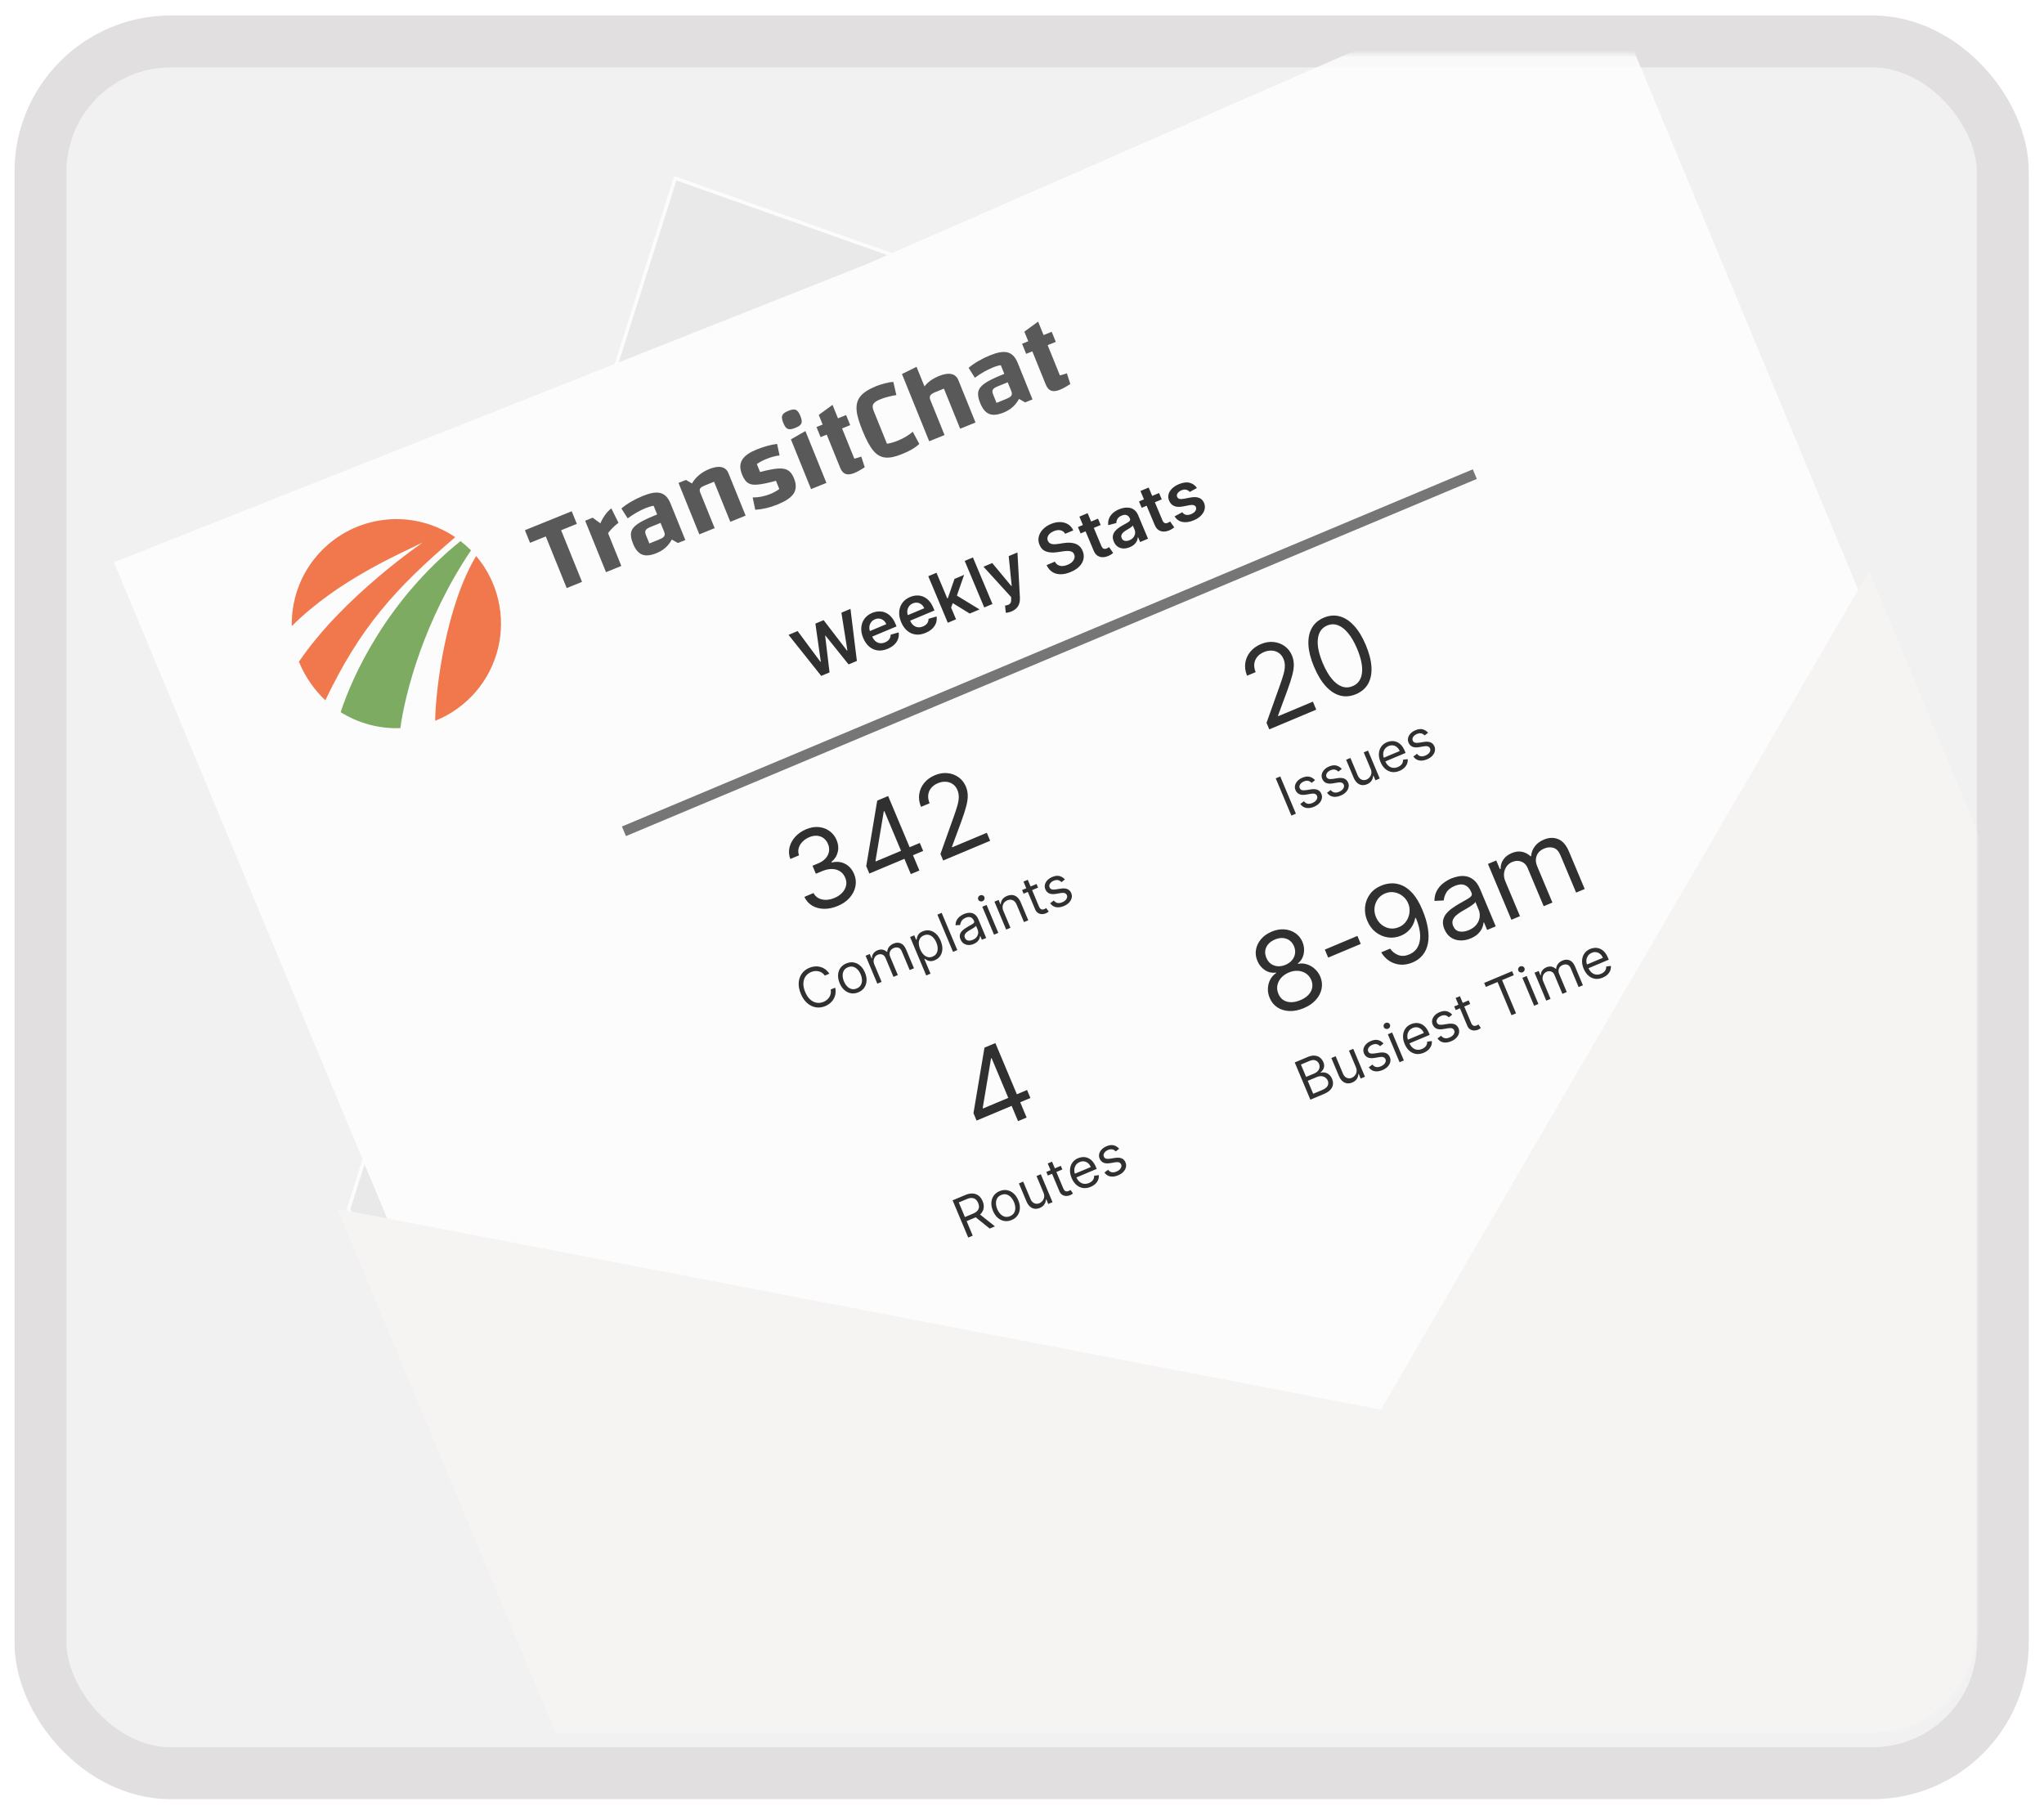
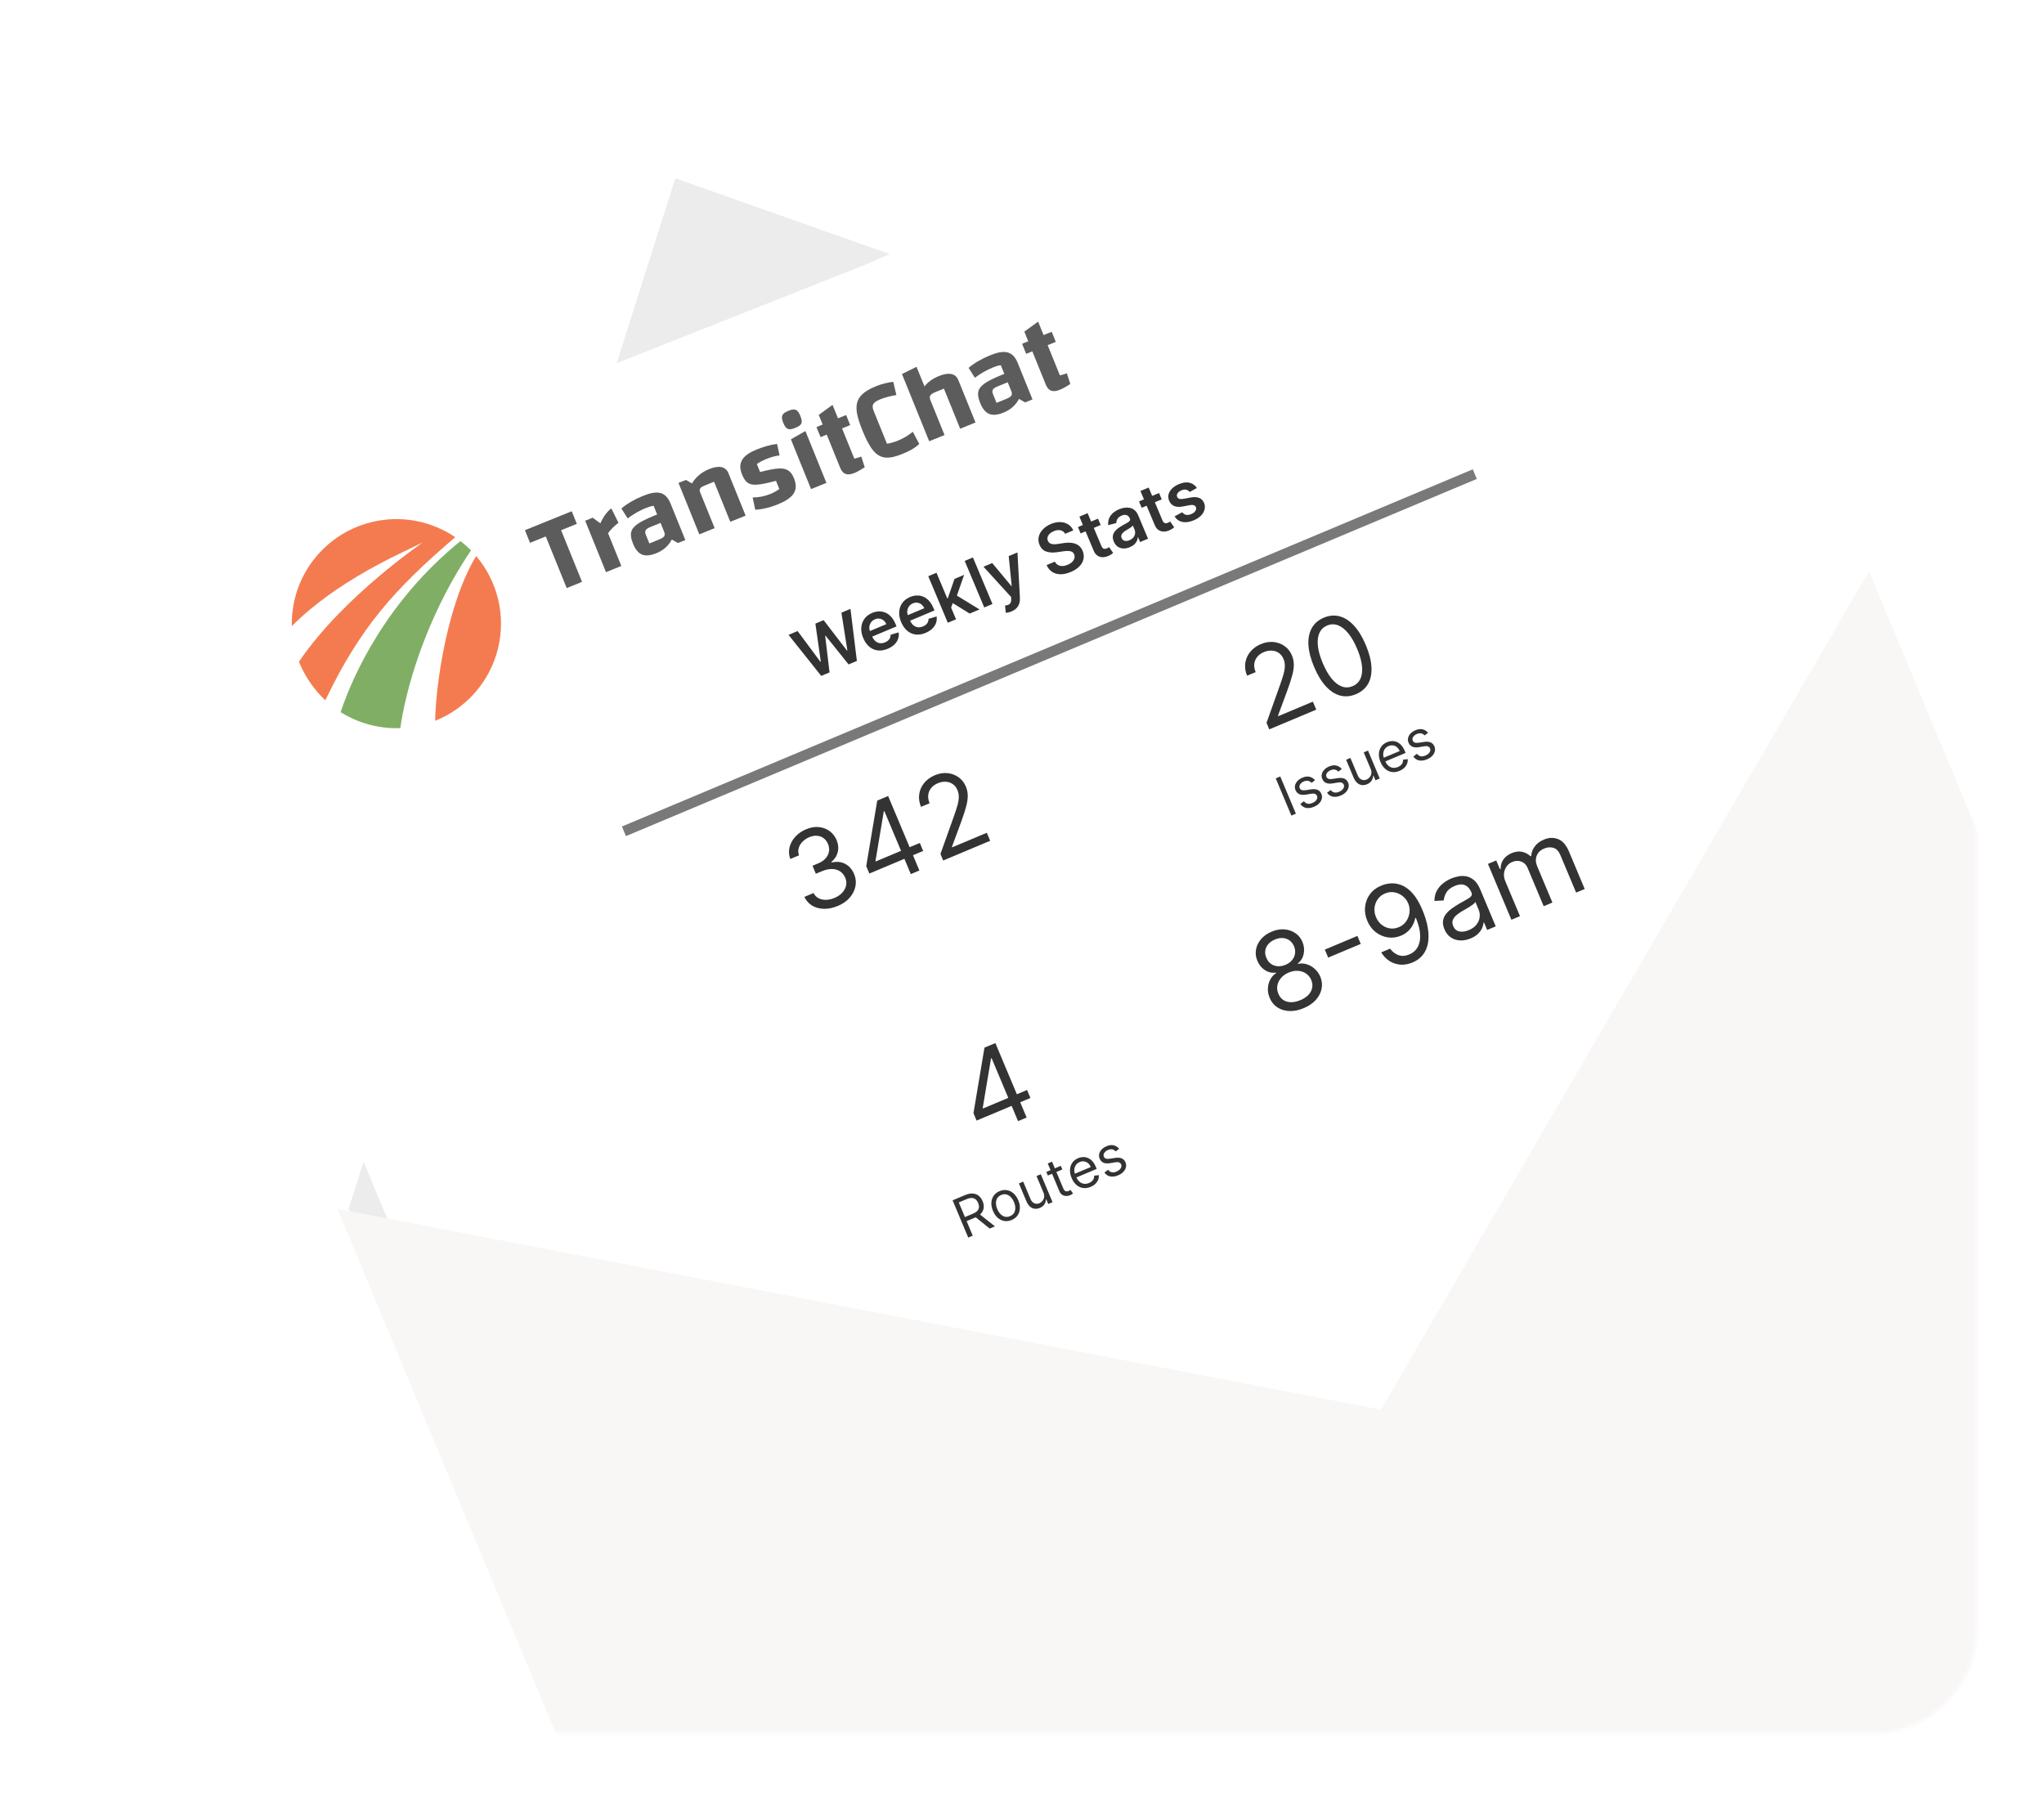
<svg xmlns="http://www.w3.org/2000/svg" width="589" height="523" viewBox="0 0 589 523" fill="none">
  <g filter="url(#filter0_d_425_91)">
-     <rect x="19.188" y="15.461" width="550.431" height="484.008" rx="30" fill="#F1F1F1" />
-     <rect x="11.688" y="7.961" width="565.431" height="499.008" rx="37.5" stroke="#E1DFDF" stroke-width="15" />
-   </g>
+     </g>
  <mask id="mask0_425_91" style="mask-type:alpha" maskUnits="userSpaceOnUse" x="19" y="15" width="551" height="485">
    <rect x="19.188" y="15.461" width="550.431" height="484.008" rx="30" fill="white" fill-opacity="0.8" />
  </mask>
  <g mask="url(#mask0_425_91)">
    <g filter="url(#filter1_d_425_91)">
      <path d="M204.6 41.37L110.454 338.375L151.954 426.667L440.854 470.814L563.274 224.592L547.814 162.752L204.6 41.37Z" fill="#E7E7E7" />
-       <path d="M204.6 41.37L110.454 338.375L151.954 426.667L440.854 470.814L563.274 224.592L547.814 162.752L204.6 41.37Z" stroke="white" />
    </g>
    <g filter="url(#filter2_d_425_91)">
      <path d="M36.889 152.046L253.985 66.069L462.392 -25.111L622.168 358.648L196.666 535.805L36.889 152.046Z" fill="white" />
    </g>
    <g filter="url(#filter3_d_425_91)">
      <path d="M36.889 152.046L253.985 66.069L462.392 -25.111L622.168 358.648L196.666 535.805L36.889 152.046Z" fill="white" />
    </g>
    <path d="M241.451 261.056C240.068 261.637 238.735 261.917 237.453 261.896C236.178 261.873 235.045 261.572 234.055 260.994C233.068 260.405 232.311 259.561 231.783 258.459L234.423 257.351C234.769 258.019 235.258 258.517 235.888 258.844C236.515 259.164 237.225 259.318 238.017 259.306C238.809 259.294 239.617 259.115 240.441 258.768C241.363 258.381 242.113 257.878 242.691 257.257C243.268 256.637 243.639 255.955 243.804 255.212C243.969 254.469 243.893 253.721 243.576 252.966C243.245 252.177 242.757 251.564 242.114 251.128C241.468 250.684 240.695 250.45 239.797 250.424C238.899 250.398 237.905 250.614 236.816 251.072L235.097 251.793L234.13 249.488L235.848 248.767C236.7 248.409 237.383 247.942 237.897 247.364C238.417 246.784 238.742 246.139 238.87 245.427C239.006 244.713 238.916 243.979 238.599 243.224C238.294 242.498 237.868 241.933 237.321 241.53C236.774 241.127 236.144 240.899 235.431 240.845C234.725 240.788 233.977 240.925 233.188 241.256C232.448 241.567 231.806 241.997 231.264 242.545C230.726 243.083 230.358 243.693 230.16 244.376C229.959 245.052 229.99 245.754 230.254 246.481L227.74 247.537C227.309 246.394 227.235 245.267 227.516 244.155C227.793 243.036 228.346 242.024 229.174 241.118C230.008 240.209 231.043 239.495 232.28 238.976C233.607 238.418 234.858 238.209 236.034 238.348C237.207 238.48 238.232 238.876 239.108 239.535C239.985 240.194 240.635 241.03 241.061 242.043C241.568 243.251 241.683 244.415 241.405 245.534C241.134 246.65 240.526 247.6 239.581 248.383L239.652 248.55C241.1 248.205 242.401 248.337 243.552 248.946C244.701 249.549 245.561 250.531 246.132 251.893C246.622 253.06 246.744 254.241 246.499 255.437C246.257 256.623 245.703 257.71 244.836 258.698C243.969 259.687 242.841 260.472 241.451 261.056ZM250.513 251.73L249.616 249.593L252.782 230.714L254.333 230.063L255.723 233.374L254.675 233.813L252.283 248.079L252.354 248.246L265.053 242.915L266.02 245.22L250.513 251.73ZM262.461 251.891L260.341 246.84L259.923 245.845L253.453 230.432L255.926 229.394L264.934 250.852L262.461 251.891ZM271.794 247.972L271.003 246.086L274.831 235.359C275.281 234.102 275.634 233.026 275.89 232.129C276.143 231.226 276.275 230.423 276.284 229.721C276.297 229.009 276.166 228.324 275.89 227.668C275.574 226.913 275.118 226.336 274.523 225.937C273.935 225.535 273.267 225.314 272.519 225.275C271.772 225.235 271.01 225.378 270.235 225.704C269.411 226.05 268.763 226.523 268.292 227.123C267.825 227.714 267.551 228.383 267.471 229.132C267.398 229.877 267.533 230.659 267.876 231.476L265.403 232.514C264.875 231.257 264.702 230.031 264.883 228.838C265.064 227.644 265.542 226.573 266.318 225.622C267.101 224.669 268.118 223.93 269.368 223.405C270.626 222.878 271.851 222.675 273.045 222.799C274.239 222.922 275.301 223.318 276.231 223.988C277.161 224.657 277.858 225.544 278.321 226.647C278.653 227.437 278.833 228.269 278.864 229.143C278.898 230.008 278.76 231.048 278.448 232.263C278.141 233.469 277.649 234.989 276.974 236.826L274.319 244.004L274.389 244.172L284.364 239.984L285.332 242.289L271.794 247.972Z" fill="black" />
-     <path d="M238.98 280.593L237.681 281.138C237.447 280.797 237.175 280.525 236.864 280.322C236.557 280.119 236.227 279.978 235.874 279.9C235.523 279.818 235.162 279.796 234.793 279.836C234.424 279.876 234.061 279.971 233.705 280.121C233.055 280.393 232.535 280.805 232.146 281.354C231.76 281.903 231.546 282.561 231.503 283.331C231.464 284.099 231.64 284.948 232.03 285.877C232.42 286.806 232.902 287.526 233.478 288.036C234.057 288.544 234.678 288.853 235.339 288.961C236.005 289.068 236.662 288.985 237.312 288.712C237.668 288.563 237.99 288.37 238.277 288.135C238.564 287.899 238.802 287.629 238.99 287.324C239.18 287.014 239.311 286.678 239.38 286.316C239.452 285.949 239.449 285.564 239.37 285.161L240.67 284.616C240.802 285.205 240.83 285.771 240.753 286.313C240.677 286.854 240.51 287.357 240.253 287.823C239.995 288.284 239.66 288.694 239.247 289.052C238.838 289.409 238.363 289.701 237.822 289.928C236.907 290.312 235.999 290.43 235.099 290.282C234.199 290.134 233.371 289.734 232.617 289.081C231.862 288.429 231.247 287.536 230.772 286.405C230.297 285.273 230.091 284.209 230.154 283.214C230.216 282.218 230.51 281.347 231.035 280.601C231.559 279.855 232.279 279.289 233.194 278.905C233.736 278.678 234.277 278.543 234.818 278.501C235.362 278.457 235.891 278.507 236.402 278.649C236.913 278.788 237.388 279.02 237.828 279.345C238.267 279.666 238.651 280.082 238.98 280.593ZM247.348 285.953C246.622 286.258 245.912 286.353 245.218 286.237C244.528 286.12 243.899 285.815 243.331 285.323C242.766 284.829 242.309 284.166 241.96 283.335C241.608 282.497 241.453 281.701 241.495 280.948C241.539 280.194 241.762 279.53 242.161 278.955C242.565 278.379 243.129 277.939 243.856 277.634C244.582 277.329 245.291 277.235 245.981 277.352C246.674 277.468 247.304 277.774 247.87 278.272C248.44 278.768 248.901 279.435 249.253 280.273C249.602 281.105 249.753 281.895 249.707 282.646C249.664 283.395 249.441 284.058 249.038 284.634C248.638 285.209 248.075 285.648 247.348 285.953ZM246.882 284.843C247.434 284.611 247.829 284.279 248.066 283.846C248.304 283.414 248.411 282.931 248.389 282.398C248.366 281.866 248.242 281.33 248.016 280.792C247.791 280.254 247.495 279.789 247.129 279.397C246.762 279.004 246.341 278.739 245.865 278.602C245.388 278.465 244.874 278.513 244.322 278.745C243.77 278.976 243.376 279.31 243.14 279.746C242.904 280.182 242.798 280.668 242.822 281.204C242.846 281.741 242.971 282.278 243.197 282.816C243.422 283.354 243.718 283.817 244.082 284.206C244.447 284.595 244.867 284.857 245.342 284.99C245.817 285.123 246.33 285.074 246.882 284.843ZM252.812 283.463L249.433 275.416L250.628 274.914L251.156 276.171L251.261 276.127C251.248 275.628 251.378 275.18 251.652 274.786C251.925 274.388 252.323 274.079 252.847 273.859C253.378 273.636 253.87 273.571 254.324 273.664C254.78 273.752 255.198 273.969 255.577 274.315L255.661 274.28C255.693 273.778 255.863 273.318 256.173 272.901C256.481 272.48 256.923 272.148 257.499 271.906C258.219 271.604 258.902 271.582 259.548 271.841C260.194 272.096 260.715 272.697 261.112 273.643L263.373 279.029L262.137 279.548L259.876 274.162C259.627 273.568 259.286 273.212 258.854 273.094C258.422 272.975 257.986 273.008 257.546 273.193C256.981 273.43 256.614 273.786 256.447 274.258C256.278 274.728 256.303 275.222 256.522 275.743L258.721 280.982L257.464 281.51L255.15 275.998C254.958 275.541 254.655 275.235 254.241 275.08C253.825 274.921 253.383 274.941 252.915 275.137C252.594 275.272 252.329 275.484 252.122 275.772C251.918 276.059 251.794 276.39 251.75 276.766C251.709 277.137 251.771 277.519 251.937 277.914L254.048 282.943L252.812 283.463ZM266.901 281.097L262.256 270.033L263.45 269.531L263.987 270.81L264.133 270.748C264.166 270.57 264.217 270.339 264.286 270.055C264.358 269.766 264.51 269.473 264.742 269.174C264.976 268.87 265.355 268.608 265.879 268.388C266.556 268.104 267.225 268.023 267.884 268.144C268.543 268.266 269.148 268.577 269.699 269.077C270.25 269.577 270.703 270.25 271.057 271.095C271.415 271.947 271.58 272.747 271.553 273.493C271.524 274.237 271.325 274.887 270.955 275.445C270.584 276 270.063 276.417 269.392 276.699C268.875 276.916 268.426 277.004 268.043 276.964C267.659 276.919 267.337 276.822 267.077 276.673C266.815 276.52 266.608 276.389 266.456 276.28L266.351 276.324L268.137 280.578L266.901 281.097ZM265.16 273.546C265.415 274.154 265.729 274.652 266.103 275.042C266.474 275.428 266.886 275.681 267.338 275.799C267.789 275.914 268.263 275.867 268.758 275.659C269.275 275.442 269.65 275.124 269.881 274.707C270.114 274.284 270.221 273.804 270.201 273.266C270.182 272.724 270.053 272.166 269.812 271.593C269.575 271.027 269.273 270.554 268.908 270.173C268.545 269.787 268.133 269.535 267.672 269.416C267.214 269.293 266.722 269.341 266.198 269.561C265.696 269.772 265.326 270.077 265.091 270.475C264.854 270.87 264.744 271.332 264.76 271.859C264.775 272.383 264.908 272.945 265.16 273.546ZM271.356 263.057L275.86 273.787L274.624 274.306L270.12 263.576L271.356 263.057ZM280.572 272.03C280.062 272.245 279.559 272.343 279.063 272.325C278.565 272.304 278.117 272.161 277.718 271.897C277.318 271.63 277.008 271.234 276.789 270.71C276.595 270.249 276.529 269.837 276.59 269.475C276.65 269.109 276.798 268.78 277.033 268.488C277.268 268.196 277.552 267.933 277.885 267.699C278.22 267.46 278.564 267.237 278.917 267.031C279.379 266.763 279.756 266.55 280.047 266.391C280.339 266.227 280.539 266.075 280.645 265.936C280.754 265.796 280.767 265.626 280.684 265.427L280.666 265.385C280.449 264.868 280.139 264.526 279.736 264.358C279.336 264.189 278.852 264.224 278.282 264.463C277.692 264.711 277.284 265.034 277.057 265.434C276.83 265.833 276.71 266.208 276.697 266.558L275.348 266.632C275.352 266.055 275.471 265.557 275.706 265.138C275.943 264.714 276.247 264.36 276.617 264.078C276.989 263.79 277.378 263.561 277.783 263.391C278.041 263.283 278.351 263.189 278.713 263.111C279.077 263.029 279.455 263.015 279.849 263.072C280.246 263.127 280.629 263.301 280.999 263.594C281.368 263.887 281.687 264.353 281.955 264.992L284.181 270.294L282.944 270.813L282.487 269.723L282.424 269.749C282.414 269.959 282.352 270.205 282.24 270.486C282.128 270.767 281.939 271.046 281.673 271.322C281.407 271.598 281.04 271.834 280.572 272.03ZM280.294 270.841C280.783 270.635 281.155 270.366 281.41 270.033C281.668 269.699 281.819 269.344 281.862 268.968C281.909 268.591 281.862 268.235 281.722 267.9L281.247 266.768C281.221 266.853 281.129 266.959 280.973 267.086C280.819 267.208 280.635 267.337 280.421 267.472C280.208 267.602 280 267.727 279.795 267.846C279.592 267.96 279.428 268.053 279.303 268.126C278.999 268.303 278.727 268.497 278.487 268.709C278.25 268.916 278.084 269.148 277.99 269.404C277.899 269.656 277.919 269.94 278.051 270.254C278.232 270.684 278.527 270.942 278.937 271.028C279.349 271.11 279.802 271.047 280.294 270.841ZM286.437 269.346L283.059 261.299L284.296 260.78L287.674 268.827L286.437 269.346ZM283.125 259.694C282.884 259.795 282.642 259.8 282.398 259.71C282.158 259.617 281.99 259.456 281.893 259.225C281.796 258.995 281.799 258.762 281.901 258.526C282.007 258.288 282.18 258.119 282.421 258.018C282.662 257.917 282.903 257.912 283.143 258.004C283.386 258.095 283.556 258.256 283.653 258.486C283.75 258.717 283.745 258.951 283.64 259.188C283.538 259.424 283.366 259.593 283.125 259.694ZM289.143 262.517L291.175 267.357L289.938 267.876L286.56 259.83L287.755 259.328L288.282 260.585L288.387 260.541C288.404 260.054 288.553 259.605 288.833 259.196C289.112 258.783 289.555 258.449 290.162 258.194C290.707 257.965 291.231 257.877 291.733 257.929C292.234 257.977 292.693 258.179 293.109 258.534C293.524 258.886 293.875 259.404 294.162 260.089L296.309 265.202L295.072 265.721L292.961 260.692C292.696 260.06 292.325 259.636 291.848 259.421C291.371 259.203 290.845 259.214 290.272 259.454C289.878 259.62 289.561 259.854 289.322 260.155C289.086 260.455 288.949 260.807 288.908 261.21C288.868 261.613 288.946 262.049 289.143 262.517ZM298.69 254.738L299.129 255.785L294.959 257.536L294.519 256.488L298.69 254.738ZM294.925 254.05L296.162 253.531L299.382 261.201C299.528 261.55 299.689 261.791 299.863 261.923C300.04 262.05 300.221 262.109 300.407 262.101C300.594 262.088 300.779 262.044 300.961 261.967C301.097 261.91 301.206 261.856 301.287 261.806C301.367 261.752 301.431 261.708 301.479 261.676L302.197 262.681C302.126 262.748 302.022 262.828 301.885 262.923C301.75 263.021 301.567 263.118 301.336 263.215C300.987 263.361 300.613 263.43 300.215 263.421C299.82 263.41 299.448 263.297 299.099 263.082C298.754 262.865 298.482 262.523 298.286 262.055L294.925 254.05ZM306.862 253.427L305.883 254.207C305.736 254.051 305.557 253.915 305.347 253.797C305.14 253.675 304.897 253.604 304.618 253.586C304.339 253.567 304.02 253.634 303.66 253.785C303.167 253.991 302.805 254.277 302.572 254.642C302.341 255.002 302.298 255.355 302.443 255.701C302.572 256.008 302.786 256.204 303.084 256.288C303.382 256.372 303.794 256.374 304.319 256.293L305.636 256.085C306.429 255.958 307.077 256 307.581 256.212C308.083 256.42 308.453 256.805 308.689 257.367C308.882 257.828 308.923 258.296 308.81 258.771C308.7 259.244 308.454 259.685 308.07 260.092C307.687 260.5 307.182 260.835 306.557 261.097C305.736 261.442 304.982 261.549 304.295 261.418C303.607 261.288 303.048 260.91 302.618 260.286L303.668 259.5C303.962 259.886 304.309 260.122 304.711 260.208C305.116 260.293 305.572 260.229 306.079 260.016C306.655 259.774 307.061 259.46 307.297 259.073C307.535 258.681 307.582 258.313 307.437 257.967C307.32 257.688 307.124 257.495 306.849 257.388C306.573 257.278 306.212 257.261 305.767 257.337L304.294 257.586C303.484 257.72 302.829 257.677 302.329 257.455C301.832 257.229 301.466 256.838 301.233 256.283C301.042 255.828 301.001 255.373 301.11 254.917C301.221 254.459 301.457 254.038 301.817 253.652C302.181 253.266 302.645 252.954 303.211 252.716C304.008 252.382 304.706 252.294 305.307 252.453C305.911 252.61 306.429 252.934 306.862 253.427Z" fill="black" />
    <path d="M365.753 210.182L364.961 208.296L368.789 197.569C369.239 196.312 369.592 195.235 369.849 194.339C370.102 193.435 370.233 192.633 370.242 191.93C370.256 191.218 370.125 190.534 369.849 189.877C369.532 189.123 369.076 188.546 368.481 188.147C367.894 187.744 367.226 187.523 366.478 187.484C365.73 187.445 364.969 187.588 364.193 187.913C363.369 188.259 362.721 188.732 362.25 189.333C361.783 189.923 361.51 190.593 361.43 191.341C361.357 192.087 361.491 192.868 361.835 193.685L359.362 194.723C358.834 193.466 358.661 192.241 358.841 191.047C359.022 189.854 359.501 188.782 360.277 187.832C361.06 186.879 362.077 186.14 363.327 185.615C364.584 185.087 365.81 184.885 367.004 185.008C368.198 185.131 369.259 185.528 370.19 186.197C371.12 186.866 371.816 187.753 372.28 188.857C372.611 189.646 372.792 190.478 372.822 191.353C372.857 192.217 372.718 193.257 372.407 194.473C372.099 195.678 371.608 197.199 370.933 199.035L368.277 206.214L368.348 206.381L378.322 202.194L379.29 204.499L365.753 210.182ZM390.74 200.037C389.161 200.7 387.636 200.835 386.165 200.442C384.691 200.042 383.315 199.145 382.04 197.749C380.761 196.347 379.632 194.48 378.652 192.146C377.679 189.827 377.141 187.724 377.038 185.836C376.94 183.938 377.264 182.323 378.011 180.991C378.762 179.648 379.92 178.649 381.485 177.992C383.05 177.335 384.571 177.21 386.048 177.617C387.529 178.014 388.909 178.914 390.188 180.316C391.471 181.708 392.599 183.564 393.573 185.883C394.552 188.216 395.094 190.33 395.2 192.225C395.302 194.112 394.98 195.723 394.233 197.055C393.483 198.38 392.318 199.375 390.74 200.037ZM389.772 197.732C391.337 197.075 392.235 195.811 392.468 193.938C392.701 192.066 392.231 189.733 391.058 186.938C390.278 185.08 389.415 183.582 388.468 182.443C387.529 181.301 386.545 180.543 385.517 180.169C384.496 179.793 383.469 179.821 382.435 180.255C380.884 180.906 379.994 182.18 379.763 184.076C379.529 185.965 379.997 188.304 381.167 191.091C381.947 192.949 382.805 194.445 383.742 195.58C384.678 196.715 385.656 197.468 386.674 197.837C387.698 198.204 388.731 198.169 389.772 197.732Z" fill="black" />
    <path d="M368.919 223.754L373.424 234.483L372.124 235.028L367.62 224.299L368.919 223.754ZM378.939 224.822L377.961 225.602C377.813 225.447 377.635 225.31 377.425 225.193C377.218 225.07 376.974 225 376.695 224.981C376.417 224.963 376.097 225.029 375.738 225.18C375.245 225.387 374.882 225.673 374.649 226.037C374.418 226.397 374.375 226.75 374.521 227.096C374.65 227.403 374.863 227.599 375.162 227.683C375.46 227.768 375.871 227.77 376.396 227.689L377.714 227.481C378.507 227.353 379.155 227.395 379.659 227.607C380.161 227.815 380.53 228.201 380.766 228.763C380.96 229.224 381 229.692 380.887 230.166C380.778 230.64 380.531 231.08 380.148 231.487C379.764 231.895 379.26 232.23 378.635 232.492C377.814 232.837 377.06 232.944 376.372 232.813C375.685 232.683 375.126 232.306 374.695 231.681L375.746 230.895C376.039 231.281 376.387 231.517 376.789 231.603C377.194 231.688 377.65 231.624 378.156 231.411C378.733 231.17 379.139 230.855 379.375 230.468C379.613 230.077 379.66 229.708 379.514 229.362C379.397 229.083 379.201 228.89 378.926 228.783C378.65 228.674 378.29 228.656 377.845 228.732L376.372 228.981C375.562 229.116 374.907 229.072 374.407 228.851C373.909 228.624 373.544 228.233 373.311 227.678C373.12 227.224 373.079 226.769 373.187 226.312C373.299 225.855 373.535 225.433 373.895 225.048C374.258 224.661 374.723 224.349 375.289 224.111C376.085 223.777 376.784 223.689 377.384 223.848C377.988 224.005 378.507 224.33 378.939 224.822ZM386.647 221.586L385.668 222.367C385.521 222.211 385.342 222.074 385.133 221.957C384.925 221.834 384.682 221.764 384.403 221.746C384.124 221.727 383.805 221.793 383.445 221.944C382.953 222.151 382.59 222.437 382.357 222.802C382.126 223.162 382.083 223.514 382.228 223.86C382.357 224.168 382.571 224.363 382.869 224.448C383.168 224.532 383.579 224.534 384.104 224.453L385.422 224.245C386.214 224.118 386.863 224.16 387.366 224.371C387.869 224.58 388.238 224.965 388.474 225.527C388.668 225.988 388.708 226.456 388.595 226.931C388.485 227.404 388.239 227.844 387.855 228.252C387.472 228.659 386.968 228.994 386.342 229.257C385.522 229.601 384.768 229.708 384.08 229.578C383.393 229.447 382.834 229.07 382.403 228.445L383.454 227.659C383.747 228.046 384.095 228.282 384.496 228.368C384.902 228.452 385.358 228.388 385.864 228.176C386.44 227.934 386.846 227.619 387.083 227.233C387.321 226.841 387.367 226.472 387.222 226.127C387.105 225.847 386.909 225.654 386.634 225.548C386.358 225.438 385.997 225.421 385.553 225.496L384.08 225.745C383.269 225.88 382.614 225.836 382.115 225.615C381.617 225.388 381.251 224.997 381.018 224.442C380.828 223.988 380.787 223.533 380.895 223.077C381.007 222.619 381.243 222.197 381.603 221.812C381.966 221.425 382.431 221.113 382.997 220.876C383.793 220.541 384.491 220.453 385.092 220.612C385.696 220.769 386.215 221.094 386.647 221.586ZM394.967 221.569L392.97 216.812L394.206 216.293L397.584 224.34L396.348 224.859L395.776 223.497L395.692 223.532C395.675 224.02 395.528 224.491 395.25 224.944C394.97 225.394 394.527 225.747 393.919 226.002C393.416 226.213 392.923 226.291 392.439 226.235C391.954 226.176 391.506 225.969 391.095 225.616C390.682 225.259 390.332 224.739 390.045 224.054L387.898 218.941L389.135 218.422L391.246 223.451C391.492 224.038 391.853 224.437 392.328 224.649C392.806 224.859 393.302 224.856 393.816 224.64C394.123 224.511 394.403 224.301 394.654 224.011C394.91 223.719 395.078 223.365 395.158 222.949C395.241 222.532 395.178 222.072 394.967 221.569ZM403.293 222.141C402.517 222.466 401.777 222.576 401.071 222.47C400.367 222.358 399.733 222.057 399.17 221.567C398.608 221.071 398.155 220.411 397.809 219.587C397.463 218.763 397.308 217.973 397.344 217.219C397.383 216.459 397.599 215.789 397.992 215.209C398.387 214.624 398.948 214.179 399.675 213.874C400.094 213.698 400.537 213.594 401.004 213.562C401.471 213.531 401.939 213.601 402.406 213.775C402.872 213.945 403.312 214.245 403.727 214.675C404.141 215.105 404.506 215.695 404.821 216.446L405.041 216.97L398.838 219.574L398.39 218.505L403.335 216.429C403.145 215.975 402.884 215.608 402.553 215.328C402.225 215.046 401.852 214.872 401.434 214.806C401.019 214.737 400.588 214.797 400.141 214.985C399.648 215.191 399.274 215.493 399.017 215.888C398.761 216.279 398.619 216.708 398.59 217.176C398.561 217.645 398.639 218.101 398.825 218.544L399.124 219.257C399.379 219.864 399.7 220.336 400.087 220.67C400.476 221 400.906 221.196 401.375 221.257C401.843 221.315 402.327 221.24 402.827 221.03C403.151 220.894 403.426 220.725 403.65 220.524C403.875 220.319 404.046 220.083 404.16 219.817C404.273 219.548 404.323 219.252 404.31 218.928L405.646 218.762C405.69 219.22 405.628 219.665 405.46 220.097C405.291 220.525 405.024 220.917 404.659 221.271C404.293 221.622 403.838 221.912 403.293 222.141ZM411.513 211.147L410.535 211.928C410.387 211.772 410.209 211.635 409.999 211.518C409.792 211.395 409.548 211.325 409.27 211.306C408.991 211.288 408.671 211.354 408.312 211.505C407.819 211.712 407.456 211.998 407.223 212.363C406.992 212.722 406.95 213.075 407.095 213.421C407.224 213.728 407.437 213.924 407.736 214.009C408.034 214.093 408.446 214.095 408.97 214.014L410.288 213.806C411.081 213.678 411.729 213.721 412.233 213.932C412.735 214.14 413.104 214.526 413.34 215.088C413.534 215.549 413.574 216.017 413.461 216.491C413.352 216.965 413.105 217.405 412.722 217.813C412.338 218.22 411.834 218.555 411.209 218.817C410.388 219.162 409.634 219.269 408.947 219.139C408.259 219.008 407.7 218.631 407.27 218.006L408.32 217.22C408.613 217.606 408.961 217.843 409.363 217.929C409.768 218.013 410.224 217.949 410.73 217.737C411.307 217.495 411.713 217.18 411.949 216.794C412.187 216.402 412.234 216.033 412.089 215.687C411.971 215.408 411.775 215.215 411.5 215.109C411.224 214.999 410.864 214.982 410.419 215.057L408.946 215.306C408.136 215.441 407.481 215.397 406.981 215.176C406.483 214.949 406.118 214.558 405.885 214.003C405.694 213.549 405.653 213.094 405.761 212.637C405.873 212.18 406.109 211.758 406.469 211.373C406.833 210.986 407.297 210.674 407.863 210.437C408.659 210.102 409.358 210.014 409.958 210.173C410.563 210.33 411.081 210.655 411.513 211.147Z" fill="black" />
    <path d="M375.691 290.518C374.252 291.122 372.874 291.401 371.556 291.354C370.242 291.298 369.089 290.948 368.096 290.305C367.1 289.655 366.362 288.749 365.882 287.586C365.494 286.681 365.32 285.768 365.361 284.847C365.399 283.92 365.623 283.065 366.035 282.284C366.451 281.494 367.02 280.864 367.744 280.396L367.691 280.27C366.553 280.436 365.494 280.203 364.514 279.571C363.531 278.932 362.804 278.042 362.333 276.9C361.868 275.813 361.735 274.723 361.933 273.629C362.131 272.535 362.615 271.535 363.385 270.629C364.162 269.719 365.179 269.001 366.436 268.473C367.679 267.951 368.894 267.733 370.08 267.818C371.266 267.904 372.319 268.259 373.239 268.883C374.165 269.505 374.861 270.359 375.325 271.446C375.796 272.587 375.912 273.734 375.673 274.886C375.437 276.028 374.872 276.943 373.978 277.631L374.031 277.757C374.865 277.571 375.703 277.61 376.544 277.873C377.383 278.128 378.15 278.566 378.846 279.186C379.539 279.799 380.079 280.558 380.467 281.463C380.947 282.626 381.067 283.792 380.826 284.961C380.59 286.12 380.032 287.188 379.152 288.165C378.277 289.133 377.123 289.917 375.691 290.518ZM374.723 288.213C375.694 287.806 376.466 287.296 377.04 286.686C377.613 286.075 377.972 285.403 378.116 284.669C378.259 283.935 378.174 283.182 377.858 282.411C377.511 281.604 377.001 280.976 376.328 280.527C375.654 280.078 374.887 279.825 374.025 279.768C373.17 279.708 372.288 279.869 371.38 280.25C370.465 280.634 369.723 281.155 369.153 281.814C368.59 282.469 368.233 283.194 368.082 283.989C367.937 284.78 368.039 285.58 368.386 286.387C368.702 287.159 369.168 287.752 369.786 288.166C370.411 288.577 371.145 288.791 371.99 288.806C372.834 288.821 373.745 288.624 374.723 288.213ZM370.448 278.029C371.216 277.706 371.833 277.267 372.297 276.71C372.769 276.15 373.06 275.523 373.171 274.827C373.281 274.132 373.185 273.412 372.881 272.669C372.569 271.946 372.132 271.385 371.571 270.988C371.007 270.584 370.367 270.36 369.65 270.316C368.93 270.265 368.175 270.405 367.386 270.736C366.583 271.073 365.944 271.518 365.469 272.071C364.992 272.616 364.703 273.231 364.604 273.913C364.501 274.589 364.606 275.288 364.918 276.012C365.222 276.755 365.657 277.333 366.224 277.744C366.798 278.152 367.45 278.383 368.179 278.439C368.909 278.494 369.665 278.357 370.448 278.029ZM391.15 269.707L392.118 272.012L382.73 275.954L381.762 273.649L391.15 269.707ZM398.147 255.16C399.03 254.798 399.981 254.596 400.999 254.555C402.017 254.514 403.049 254.721 404.095 255.178C405.138 255.627 406.154 256.413 407.142 257.534C408.131 258.656 409.038 260.201 409.865 262.171C410.666 264.078 411.195 265.848 411.454 267.482C411.716 269.105 411.721 270.565 411.469 271.863C411.223 273.157 410.729 274.268 409.985 275.197C409.248 276.123 408.275 276.839 407.067 277.346C405.865 277.851 404.693 278.063 403.551 277.984C402.412 277.895 401.364 277.551 400.405 276.951C399.451 276.341 398.653 275.505 398.01 274.444L400.566 273.371C401.21 274.259 402.01 274.881 402.964 275.236C403.922 275.581 404.967 275.516 406.099 275.041C407.754 274.346 408.757 273.075 409.107 271.227C409.464 269.377 409.088 267.131 407.98 264.491L407.812 264.561C407.667 265.312 407.415 266.014 407.056 266.665C406.697 267.317 406.238 267.896 405.678 268.403C405.118 268.909 404.468 269.317 403.728 269.628C402.498 270.144 401.243 270.314 399.961 270.137C398.683 269.951 397.512 269.452 396.449 268.641C395.39 267.821 394.57 266.719 393.989 265.336C393.438 264.023 393.227 262.698 393.356 261.362C393.489 260.016 393.954 258.794 394.75 257.696C395.553 256.595 396.685 255.749 398.147 255.16ZM399.115 257.466C398.235 257.835 397.534 258.388 397.013 259.124C396.497 259.85 396.188 260.67 396.086 261.584C395.989 262.487 396.128 263.386 396.504 264.28C396.879 265.174 397.416 265.906 398.115 266.475C398.818 267.035 399.603 267.387 400.469 267.533C401.34 267.669 402.215 267.552 403.095 267.182C403.759 266.904 404.323 266.515 404.787 266.016C405.248 265.51 405.597 264.941 405.832 264.308C406.072 263.665 406.192 263.002 406.193 262.32C406.191 261.63 406.057 260.968 405.79 260.332C405.438 259.494 404.906 258.793 404.193 258.23C403.487 257.664 402.686 257.302 401.79 257.144C400.9 256.983 400.009 257.09 399.115 257.466ZM423.795 270.422C422.776 270.85 421.769 271.047 420.777 271.011C419.781 270.969 418.885 270.684 418.088 270.156C417.289 269.621 416.669 268.829 416.229 267.781C415.842 266.859 415.71 266.036 415.832 265.311C415.952 264.578 416.247 263.92 416.717 263.337C417.187 262.754 417.755 262.228 418.421 261.759C419.091 261.281 419.779 260.835 420.486 260.424C421.411 259.888 422.164 259.461 422.745 259.143C423.331 258.815 423.729 258.512 423.941 258.234C424.16 257.953 424.186 257.613 424.019 257.215L423.984 257.131C423.55 256.098 422.93 255.413 422.123 255.078C421.324 254.74 420.355 254.809 419.217 255.287C418.036 255.783 417.219 256.43 416.765 257.228C416.312 258.027 416.072 258.777 416.046 259.478L413.347 259.625C413.356 258.471 413.595 257.475 414.065 256.637C414.538 255.789 415.145 255.082 415.886 254.517C416.63 253.941 417.408 253.483 418.218 253.143C418.735 252.926 419.355 252.74 420.078 252.584C420.806 252.418 421.563 252.392 422.35 252.505C423.144 252.616 423.91 252.964 424.649 253.549C425.388 254.135 426.025 255.066 426.562 256.345L431.013 266.948L428.541 267.986L427.626 265.807L427.5 265.86C427.479 266.279 427.357 266.77 427.133 267.333C426.908 267.895 426.53 268.452 425.998 269.005C425.466 269.557 424.731 270.029 423.795 270.422ZM423.24 268.042C424.218 267.632 424.962 267.094 425.471 266.428C425.987 265.759 426.289 265.049 426.376 264.298C426.47 263.544 426.377 262.831 426.095 262.161L425.145 259.897C425.093 260.067 424.911 260.279 424.599 260.534C424.29 260.778 423.922 261.035 423.493 261.306C423.068 261.566 422.651 261.815 422.242 262.053C421.836 262.281 421.508 262.468 421.257 262.614C420.65 262.968 420.106 263.356 419.626 263.779C419.151 264.193 418.82 264.656 418.633 265.17C418.45 265.674 418.491 266.24 418.754 266.869C419.115 267.728 419.706 268.245 420.526 268.418C421.351 268.581 422.255 268.456 423.24 268.042ZM435.527 265.054L428.77 248.96L431.159 247.957L432.215 250.471L432.425 250.383C432.399 249.384 432.661 248.489 433.209 247.7C433.754 246.905 434.55 246.287 435.598 245.847C436.66 245.401 437.644 245.271 438.552 245.457C439.464 245.633 440.299 246.067 441.058 246.759L441.226 246.689C441.289 245.684 441.63 244.765 442.249 243.93C442.865 243.088 443.75 242.425 444.902 241.941C446.341 241.337 447.707 241.293 449.001 241.81C450.291 242.32 451.334 243.522 452.128 245.415L456.65 256.186L454.177 257.224L449.655 246.453C449.157 245.265 448.476 244.553 447.612 244.316C446.748 244.079 445.877 244.145 444.996 244.514C443.865 244.989 443.132 245.7 442.798 246.645C442.46 247.584 442.51 248.573 442.947 249.614L447.346 260.092L444.831 261.148L440.204 250.125C439.82 249.21 439.213 248.598 438.385 248.288C437.554 247.971 436.67 248.01 435.734 248.403C435.091 248.672 434.563 249.096 434.147 249.673C433.739 250.246 433.492 250.909 433.404 251.661C433.321 252.402 433.445 253.167 433.777 253.957L438 264.015L435.527 265.054Z" fill="black" />
-     <path d="M377.595 316.895L373.091 306.166L376.842 304.591C377.589 304.277 378.26 304.148 378.854 304.202C379.446 304.254 379.952 304.446 380.371 304.779C380.789 305.109 381.108 305.536 381.328 306.06C381.522 306.521 381.599 306.936 381.561 307.305C381.527 307.673 381.413 308 381.221 308.286C381.033 308.571 380.802 308.819 380.53 309.032L380.574 309.137C380.911 309.02 381.29 308.997 381.709 309.067C382.129 309.137 382.533 309.321 382.921 309.619C383.308 309.916 383.621 310.348 383.858 310.913C384.084 311.451 384.165 311.986 384.101 312.518C384.037 313.051 383.794 313.553 383.372 314.026C382.95 314.499 382.317 314.913 381.472 315.268L377.595 316.895ZM378.41 315.197L380.988 314.115C381.836 313.759 382.37 313.342 382.588 312.864C382.809 312.381 382.82 311.904 382.622 311.432C382.47 311.069 382.236 310.773 381.922 310.543C381.607 310.31 381.239 310.173 380.819 310.131C380.397 310.086 379.953 310.162 379.485 310.359L376.844 311.467L378.41 315.197ZM376.369 310.335L378.779 309.324C379.17 309.16 379.491 308.935 379.741 308.649C379.994 308.362 380.154 308.04 380.222 307.683C380.294 307.324 380.25 306.956 380.092 306.579C379.894 306.107 379.562 305.776 379.096 305.586C378.628 305.392 378.038 305.445 377.325 305.744L374.874 306.773L376.369 310.335ZM390.712 307.518L388.715 302.762L389.952 302.242L393.33 310.289L392.093 310.808L391.522 309.446L391.438 309.482C391.421 309.969 391.273 310.44 390.995 310.894C390.716 311.344 390.272 311.696 389.665 311.951C389.162 312.162 388.668 312.24 388.185 312.184C387.7 312.125 387.252 311.919 386.841 311.566C386.428 311.209 386.078 310.688 385.79 310.004L383.644 304.89L384.88 304.371L386.992 309.401C387.238 309.988 387.599 310.387 388.074 310.598C388.552 310.808 389.048 310.805 389.561 310.59C389.869 310.461 390.148 310.251 390.4 309.96C390.655 309.668 390.823 309.314 390.903 308.899C390.987 308.481 390.923 308.021 390.712 307.518ZM398.673 300.701L397.694 301.482C397.546 301.326 397.368 301.189 397.158 301.072C396.951 300.949 396.708 300.879 396.429 300.861C396.15 300.842 395.83 300.908 395.471 301.059C394.978 301.266 394.616 301.552 394.383 301.917C394.152 302.277 394.109 302.629 394.254 302.975C394.383 303.283 394.597 303.478 394.895 303.563C395.193 303.647 395.605 303.649 396.13 303.568L397.447 303.36C398.24 303.233 398.888 303.275 399.392 303.486C399.894 303.695 400.263 304.08 400.5 304.642C400.693 305.103 400.733 305.571 400.62 306.046C400.511 306.519 400.264 306.959 399.881 307.367C399.497 307.774 398.993 308.109 398.368 308.372C397.547 308.716 396.793 308.823 396.106 308.693C395.418 308.562 394.859 308.185 394.429 307.56L395.479 306.774C395.773 307.161 396.12 307.397 396.522 307.483C396.927 307.567 397.383 307.503 397.889 307.291C398.466 307.049 398.872 306.734 399.108 306.348C399.346 305.956 399.393 305.587 399.248 305.242C399.13 304.962 398.934 304.769 398.66 304.663C398.383 304.553 398.023 304.536 397.578 304.611L396.105 304.86C395.295 304.995 394.64 304.951 394.14 304.73C393.642 304.503 393.277 304.112 393.044 303.557C392.853 303.103 392.812 302.648 392.92 302.192C393.032 301.734 393.268 301.312 393.628 300.927C393.992 300.54 394.456 300.228 395.022 299.991C395.818 299.656 396.517 299.568 397.118 299.727C397.722 299.884 398.24 300.209 398.673 300.701ZM403.302 306.103L399.924 298.056L401.16 297.537L404.538 305.584L403.302 306.103ZM399.989 296.451C399.748 296.552 399.506 296.557 399.263 296.466C399.023 296.374 398.854 296.213 398.757 295.982C398.661 295.752 398.663 295.518 398.766 295.282C398.871 295.045 399.045 294.876 399.286 294.775C399.527 294.673 399.767 294.669 400.007 294.761C400.251 294.852 400.421 295.013 400.518 295.243C400.614 295.474 400.61 295.708 400.504 295.945C400.402 296.181 400.23 296.35 399.989 296.451ZM410.247 303.385C409.472 303.71 408.731 303.82 408.025 303.714C407.321 303.602 406.687 303.301 406.124 302.811C405.563 302.315 405.109 301.655 404.763 300.831C404.417 300.007 404.262 299.217 404.299 298.463C404.337 297.703 404.553 297.033 404.946 296.453C405.342 295.868 405.902 295.423 406.629 295.118C407.048 294.942 407.491 294.838 407.958 294.806C408.426 294.774 408.893 294.845 409.36 295.019C409.826 295.189 410.266 295.489 410.681 295.919C411.095 296.349 411.46 296.939 411.776 297.69L411.996 298.214L405.793 300.818L405.344 299.749L410.29 297.673C410.099 297.219 409.838 296.852 409.507 296.572C409.179 296.29 408.806 296.116 408.388 296.049C407.973 295.981 407.542 296.041 407.095 296.229C406.603 296.435 406.228 296.737 405.971 297.132C405.716 297.523 405.573 297.952 405.544 298.42C405.515 298.889 405.593 299.345 405.779 299.788L406.079 300.501C406.334 301.108 406.655 301.579 407.042 301.914C407.431 302.244 407.86 302.439 408.33 302.501C408.798 302.559 409.281 302.484 409.781 302.274C410.106 302.138 410.38 301.969 410.604 301.768C410.83 301.563 411 301.327 411.114 301.061C411.227 300.792 411.277 300.495 411.265 300.172L412.6 300.006C412.644 300.464 412.583 300.909 412.415 301.341C412.245 301.769 411.978 302.161 411.614 302.515C411.247 302.866 410.792 303.156 410.247 303.385ZM418.468 292.391L417.489 293.172C417.341 293.016 417.163 292.879 416.953 292.762C416.746 292.639 416.503 292.569 416.224 292.55C415.945 292.532 415.626 292.598 415.266 292.749C414.773 292.956 414.411 293.242 414.178 293.607C413.947 293.966 413.904 294.319 414.049 294.665C414.178 294.972 414.392 295.168 414.69 295.252C414.988 295.337 415.4 295.339 415.925 295.258L417.242 295.05C418.035 294.922 418.683 294.965 419.187 295.176C419.689 295.384 420.059 295.77 420.295 296.332C420.488 296.793 420.529 297.261 420.416 297.735C420.306 298.209 420.06 298.649 419.676 299.056C419.293 299.464 418.788 299.799 418.163 300.061C417.342 300.406 416.588 300.513 415.901 300.383C415.213 300.252 414.654 299.875 414.224 299.25L415.274 298.464C415.568 298.85 415.915 299.086 416.317 299.173C416.722 299.257 417.178 299.193 417.685 298.981C418.261 298.739 418.667 298.424 418.903 298.038C419.141 297.646 419.188 297.277 419.043 296.931C418.926 296.652 418.729 296.459 418.455 296.353C418.179 296.243 417.818 296.225 417.373 296.301L415.9 296.55C415.09 296.685 414.435 296.641 413.935 296.42C413.438 296.193 413.072 295.802 412.839 295.247C412.648 294.793 412.607 294.338 412.716 293.881C412.827 293.424 413.063 293.002 413.423 292.617C413.787 292.23 414.251 291.918 414.817 291.68C415.614 291.346 416.312 291.258 416.913 291.417C417.517 291.574 418.035 291.899 418.468 292.391ZM423.219 288.277L423.658 289.325L419.488 291.075L419.048 290.027L423.219 288.277ZM419.454 287.589L420.691 287.07L423.911 294.74C424.057 295.089 424.218 295.33 424.392 295.462C424.569 295.589 424.75 295.649 424.936 295.641C425.123 295.628 425.308 295.583 425.49 295.507C425.626 295.45 425.735 295.396 425.816 295.345C425.896 295.291 425.96 295.248 426.008 295.215L426.726 296.22C426.655 296.287 426.551 296.367 426.414 296.462C426.279 296.56 426.096 296.657 425.865 296.754C425.516 296.901 425.142 296.969 424.744 296.96C424.349 296.949 423.977 296.836 423.628 296.621C423.283 296.405 423.012 296.062 422.815 295.594L419.454 287.589ZM428.166 284.4L427.682 283.248L435.729 279.87L436.213 281.022L432.839 282.439L436.86 292.015L435.56 292.561L431.54 282.984L428.166 284.4ZM442.071 289.827L438.693 281.78L439.929 281.261L443.307 289.308L442.071 289.827ZM438.759 280.175C438.518 280.277 438.275 280.282 438.032 280.191C437.792 280.099 437.623 279.937 437.527 279.707C437.43 279.476 437.433 279.243 437.535 279.007C437.64 278.769 437.814 278.6 438.055 278.499C438.296 278.398 438.536 278.393 438.776 278.486C439.02 278.577 439.19 278.737 439.287 278.968C439.384 279.198 439.379 279.432 439.273 279.67C439.171 279.906 439 280.074 438.759 280.175ZM445.572 288.358L442.194 280.311L443.388 279.809L443.916 281.067L444.021 281.023C444.008 280.523 444.139 280.076 444.413 279.681C444.685 279.283 445.084 278.974 445.608 278.754C446.138 278.532 446.631 278.467 447.085 278.56C447.541 278.647 447.958 278.864 448.338 279.21L448.422 279.175C448.453 278.673 448.624 278.213 448.933 277.796C449.241 277.375 449.683 277.043 450.26 276.801C450.979 276.499 451.662 276.478 452.309 276.736C452.954 276.991 453.475 277.592 453.873 278.538L456.134 283.924L454.897 284.443L452.636 279.057C452.387 278.464 452.047 278.107 451.615 277.989C451.183 277.87 450.747 277.903 450.307 278.088C449.741 278.326 449.375 278.681 449.207 279.153C449.039 279.623 449.064 280.118 449.282 280.638L451.481 285.877L450.224 286.405L447.91 280.893C447.718 280.436 447.415 280.13 447.001 279.975C446.585 279.817 446.144 279.836 445.676 280.032C445.354 280.167 445.09 280.379 444.882 280.667C444.678 280.954 444.554 281.286 444.511 281.661C444.469 282.032 444.531 282.415 444.697 282.809L446.808 287.839L445.572 288.358ZM461.838 281.726C461.063 282.052 460.322 282.161 459.616 282.055C458.912 281.944 458.279 281.643 457.715 281.152C457.154 280.657 456.7 279.997 456.354 279.173C456.008 278.348 455.853 277.559 455.89 276.804C455.928 276.044 456.144 275.375 456.538 274.794C456.933 274.21 457.494 273.765 458.22 273.46C458.639 273.284 459.082 273.18 459.55 273.148C460.017 273.116 460.484 273.187 460.952 273.36C461.417 273.531 461.858 273.831 462.272 274.26C462.687 274.69 463.052 275.281 463.367 276.031L463.587 276.555L457.384 279.159L456.935 278.091L461.881 276.014C461.69 275.56 461.429 275.193 461.098 274.913C460.771 274.632 460.398 274.458 459.979 274.391C459.564 274.323 459.133 274.383 458.686 274.57C458.194 274.777 457.819 275.078 457.562 275.474C457.307 275.864 457.165 276.294 457.135 276.762C457.106 277.23 457.185 277.686 457.371 278.13L457.67 278.842C457.925 279.45 458.246 279.921 458.633 280.256C459.022 280.585 459.451 280.781 459.921 280.843C460.389 280.901 460.873 280.825 461.372 280.616C461.697 280.479 461.971 280.311 462.195 280.11C462.421 279.904 462.591 279.668 462.705 279.403C462.818 279.133 462.869 278.837 462.856 278.514L464.191 278.347C464.236 278.805 464.174 279.25 464.006 279.682C463.837 280.111 463.57 280.502 463.205 280.857C462.839 281.208 462.383 281.497 461.838 281.726Z" fill="black" />
    <path d="M281.414 322.92L280.517 320.783L283.683 301.904L285.234 301.253L286.624 304.564L285.576 305.004L283.184 319.269L283.255 319.436L295.954 314.105L296.922 316.41L281.414 322.92ZM293.362 323.081L291.242 318.03L290.824 317.035L284.354 301.622L286.827 300.584L295.835 322.043L293.362 323.081Z" fill="black" />
    <path d="M279.005 356.63L274.501 345.9L278.126 344.379C278.964 344.027 279.712 343.881 280.37 343.942C281.027 343.999 281.589 344.221 282.055 344.608C282.522 344.996 282.888 345.506 283.153 346.138C283.419 346.77 283.525 347.385 283.472 347.982C283.419 348.58 283.183 349.13 282.766 349.634C282.348 350.134 281.723 350.559 280.892 350.908L277.958 352.14L277.465 350.966L280.357 349.752C280.93 349.512 281.356 349.234 281.635 348.92C281.917 348.604 282.072 348.26 282.1 347.886C282.131 347.508 282.055 347.104 281.875 346.674C281.695 346.245 281.457 345.903 281.161 345.649C280.866 345.395 280.505 345.255 280.079 345.229C279.651 345.199 279.148 345.305 278.568 345.549L276.284 346.508L280.304 356.084L279.005 356.63ZM282.032 349.69L286.696 353.401L285.187 354.035L280.565 350.306L282.032 349.69ZM291.527 351.57C290.8 351.875 290.09 351.97 289.397 351.854C288.707 351.737 288.078 351.432 287.509 350.94C286.945 350.446 286.488 349.783 286.139 348.952C285.787 348.113 285.632 347.318 285.673 346.565C285.718 345.811 285.94 345.147 286.34 344.572C286.743 343.996 287.308 343.556 288.034 343.251C288.761 342.946 289.469 342.852 290.159 342.969C290.852 343.084 291.482 343.391 292.049 343.889C292.618 344.385 293.079 345.052 293.431 345.89C293.78 346.721 293.931 347.512 293.885 348.263C293.842 349.012 293.619 349.675 293.216 350.251C292.816 350.825 292.253 351.265 291.527 351.57ZM291.061 350.459C291.612 350.228 292.007 349.896 292.245 349.463C292.482 349.031 292.59 348.548 292.567 348.015C292.545 347.482 292.421 346.947 292.195 346.409C291.969 345.871 291.673 345.406 291.307 345.013C290.941 344.621 290.519 344.356 290.043 344.219C289.567 344.082 289.052 344.13 288.501 344.361C287.949 344.593 287.555 344.927 287.319 345.363C287.083 345.799 286.977 346.285 287.001 346.821C287.024 347.358 287.149 347.895 287.375 348.433C287.601 348.97 287.896 349.434 288.261 349.823C288.625 350.212 289.045 350.474 289.52 350.607C289.995 350.74 290.509 350.691 291.061 350.459ZM300.68 343.66L298.683 338.904L299.919 338.385L303.298 346.431L302.061 346.95L301.489 345.588L301.406 345.624C301.389 346.111 301.241 346.582 300.963 347.036C300.684 347.486 300.24 347.838 299.632 348.093C299.13 348.304 298.636 348.382 298.153 348.326C297.668 348.267 297.22 348.061 296.808 347.708C296.396 347.351 296.046 346.83 295.758 346.146L293.612 341.032L294.848 340.513L296.96 345.543C297.206 346.13 297.567 346.529 298.041 346.74C298.52 346.95 299.016 346.947 299.529 346.732C299.837 346.603 300.116 346.393 300.368 346.102C300.623 345.81 300.791 345.456 300.871 345.041C300.955 344.623 300.891 344.163 300.68 343.66ZM305.684 335.965L306.123 337.012L301.953 338.763L301.513 337.715L305.684 335.965ZM301.919 335.277L303.156 334.758L306.376 342.428C306.522 342.777 306.683 343.018 306.857 343.15C307.034 343.277 307.215 343.337 307.401 343.329C307.588 343.316 307.773 343.271 307.955 343.195C308.091 343.137 308.2 343.084 308.281 343.033C308.361 342.979 308.425 342.936 308.473 342.903L309.191 343.908C309.12 343.975 309.016 344.055 308.879 344.15C308.744 344.248 308.561 344.345 308.33 344.442C307.981 344.589 307.607 344.657 307.209 344.648C306.814 344.637 306.442 344.524 306.093 344.309C305.748 344.092 305.477 343.75 305.28 343.282L301.919 335.277ZM314.279 342.018C313.504 342.344 312.763 342.454 312.057 342.347C311.353 342.236 310.72 341.935 310.156 341.445C309.595 340.949 309.141 340.289 308.795 339.465C308.449 338.641 308.294 337.851 308.331 337.096C308.369 336.337 308.585 335.667 308.978 335.087C309.374 334.502 309.935 334.057 310.661 333.752C311.08 333.576 311.523 333.472 311.991 333.44C312.458 333.408 312.925 333.479 313.392 333.653C313.858 333.823 314.298 334.123 314.713 334.553C315.128 334.982 315.493 335.573 315.808 336.324L316.028 336.848L309.825 339.452L309.376 338.383L314.322 336.307C314.131 335.853 313.87 335.486 313.539 335.206C313.211 334.924 312.838 334.75 312.42 334.683C312.005 334.615 311.574 334.675 311.127 334.863C310.635 335.069 310.26 335.37 310.003 335.766C309.748 336.156 309.606 336.586 309.576 337.054C309.547 337.522 309.625 337.978 309.812 338.422L310.111 339.134C310.366 339.742 310.687 340.213 311.074 340.548C311.463 340.878 311.892 341.073 312.362 341.135C312.83 341.193 313.314 341.117 313.813 340.908C314.138 340.771 314.412 340.603 314.636 340.402C314.862 340.196 315.032 339.961 315.146 339.695C315.259 339.426 315.309 339.129 315.297 338.806L316.632 338.64C316.677 339.098 316.615 339.543 316.447 339.975C316.278 340.403 316.011 340.795 315.646 341.149C315.28 341.5 314.824 341.79 314.279 342.018ZM322.5 331.025L321.521 331.805C321.374 331.65 321.195 331.513 320.986 331.396C320.778 331.273 320.535 331.203 320.256 331.184C319.977 331.166 319.658 331.232 319.298 331.383C318.806 331.59 318.443 331.876 318.21 332.24C317.979 332.6 317.936 332.953 318.081 333.299C318.21 333.606 318.424 333.802 318.722 333.886C319.021 333.971 319.432 333.972 319.957 333.892L321.275 333.684C322.067 333.556 322.716 333.598 323.219 333.81C323.722 334.018 324.091 334.403 324.327 334.966C324.52 335.427 324.561 335.895 324.448 336.369C324.338 336.842 324.092 337.283 323.708 337.69C323.325 338.098 322.82 338.433 322.195 338.695C321.375 339.04 320.62 339.147 319.933 339.016C319.246 338.886 318.687 338.509 318.256 337.884L319.306 337.098C319.6 337.484 319.948 337.72 320.349 337.806C320.755 337.891 321.21 337.827 321.717 337.614C322.293 337.372 322.699 337.058 322.936 336.671C323.174 336.28 323.22 335.911 323.075 335.565C322.958 335.286 322.762 335.093 322.487 334.986C322.211 334.876 321.85 334.859 321.406 334.935L319.932 335.184C319.122 335.319 318.467 335.275 317.967 335.054C317.47 334.827 317.104 334.436 316.871 333.881C316.681 333.427 316.639 332.972 316.748 332.515C316.86 332.058 317.096 331.636 317.456 331.251C317.819 330.864 318.284 330.552 318.849 330.314C319.646 329.98 320.344 329.892 320.945 330.051C321.549 330.208 322.067 330.533 322.5 331.025Z" fill="black" />
    <path d="M236.645 194.774L227.229 182.951L229.842 181.854L236.396 190.696L236.52 190.643L234.963 179.705L237.34 178.707L244.067 187.483L244.185 187.433L242.461 176.557L245.074 175.46L246.919 190.46L244.523 191.467L237.887 183.183L237.782 183.227L239.041 193.768L236.645 194.774ZM255.793 186.966C254.785 187.39 253.826 187.546 252.917 187.434C252.01 187.317 251.198 186.954 250.48 186.347C249.761 185.734 249.181 184.902 248.739 183.85C248.305 182.816 248.12 181.825 248.185 180.879C248.252 179.926 248.55 179.082 249.078 178.347C249.605 177.607 250.348 177.036 251.309 176.632C251.929 176.372 252.556 176.227 253.19 176.197C253.827 176.16 254.444 176.261 255.042 176.498C255.644 176.733 256.202 177.12 256.716 177.659C257.228 178.194 257.669 178.902 258.039 179.784L258.344 180.511L250.1 183.972L249.429 182.374L255.401 179.867C255.206 179.415 254.938 179.052 254.598 178.779C254.256 178.502 253.869 178.333 253.438 178.273C253.011 178.21 252.571 178.275 252.117 178.465C251.632 178.669 251.256 178.965 250.988 179.355C250.719 179.74 250.561 180.166 250.515 180.632C250.472 181.092 250.543 181.547 250.727 181.999L251.313 183.394C251.558 183.979 251.876 184.436 252.266 184.765C252.654 185.09 253.087 185.283 253.564 185.345C254.04 185.402 254.536 185.322 255.051 185.106C255.396 184.961 255.688 184.782 255.927 184.569C256.164 184.351 256.345 184.103 256.469 183.825C256.594 183.546 256.649 183.243 256.635 182.916L258.953 182.235C259.059 182.879 259.007 183.502 258.797 184.103C258.59 184.698 258.233 185.243 257.727 185.738C257.219 186.229 256.575 186.638 255.793 186.966ZM266.725 182.377C265.716 182.801 264.757 182.957 263.848 182.845C262.941 182.728 262.129 182.365 261.412 181.758C260.692 181.145 260.112 180.313 259.67 179.261C259.236 178.226 259.051 177.236 259.116 176.29C259.183 175.337 259.481 174.493 260.01 173.758C260.536 173.018 261.28 172.446 262.24 172.043C262.86 171.783 263.487 171.638 264.121 171.608C264.758 171.571 265.376 171.672 265.973 171.909C266.575 172.144 267.133 172.531 267.647 173.07C268.159 173.605 268.6 174.313 268.97 175.195L269.276 175.922L261.031 179.383L260.36 177.785L266.332 175.278C266.138 174.826 265.87 174.463 265.529 174.19C265.187 173.913 264.8 173.744 264.369 173.684C263.942 173.621 263.502 173.686 263.048 173.876C262.563 174.08 262.187 174.376 261.919 174.766C261.65 175.151 261.492 175.577 261.447 176.043C261.403 176.503 261.474 176.958 261.658 177.41L262.244 178.805C262.489 179.39 262.807 179.847 263.197 180.176C263.585 180.501 264.018 180.694 264.496 180.756C264.971 180.813 265.467 180.733 265.982 180.517C266.327 180.372 266.619 180.193 266.858 179.979C267.095 179.762 267.276 179.514 267.401 179.236C267.525 178.957 267.58 178.654 267.566 178.327L269.884 177.646C269.99 178.29 269.938 178.912 269.728 179.514C269.521 180.109 269.165 180.654 268.659 181.149C268.151 181.64 267.506 182.049 266.725 182.377ZM273.956 175.397L272.748 172.538L273.128 172.379L275.047 166.821L277.817 165.658L275.449 172.475L274.958 172.682L273.956 175.397ZM273.12 179.461L267.49 166.05L269.861 165.054L275.491 178.466L273.12 179.461ZM279.433 176.811L274.237 173.608L275.134 171.267L282.269 175.621L279.433 176.811ZM280.36 160.647L285.99 174.058L283.619 175.053L277.989 161.642L280.36 160.647ZM291.485 176.188C291.162 176.324 290.852 176.423 290.555 176.486C290.264 176.552 290.024 176.586 289.835 176.588L289.61 174.511C289.997 174.466 290.325 174.385 290.593 174.267C290.862 174.149 291.064 173.964 291.2 173.712C291.342 173.463 291.405 173.118 291.39 172.677L291.364 172.049L283.406 163.312L285.921 162.256L291.428 168.879L291.533 168.835L290.669 160.263L293.19 159.204L293.896 172.172C293.932 172.783 293.875 173.344 293.724 173.854C293.576 174.368 293.319 174.82 292.953 175.21C292.594 175.602 292.105 175.928 291.485 176.188ZM306.938 153.826C306.637 153.279 306.192 152.942 305.604 152.814C305.021 152.684 304.369 152.77 303.649 153.073C303.142 153.285 302.74 153.544 302.442 153.849C302.144 154.154 301.953 154.478 301.871 154.82C301.789 155.163 301.816 155.503 301.953 155.841C302.07 156.121 302.235 156.336 302.448 156.488C302.665 156.639 302.915 156.739 303.199 156.79C303.48 156.836 303.776 156.85 304.087 156.833C304.398 156.815 304.705 156.781 305.007 156.731L306.397 156.518C306.953 156.423 307.506 156.378 308.058 156.383C308.613 156.386 309.141 156.462 309.64 156.612C310.144 156.76 310.596 157.004 310.996 157.345C311.395 157.685 311.717 158.146 311.961 158.726C312.291 159.512 312.38 160.289 312.23 161.055C312.078 161.818 311.692 162.526 311.074 163.181C310.458 163.83 309.613 164.38 308.539 164.831C307.495 165.269 306.522 165.488 305.618 165.487C304.718 165.485 303.922 165.265 303.229 164.826C302.541 164.386 301.993 163.728 301.584 162.852L303.974 161.848C304.205 162.301 304.512 162.629 304.896 162.832C305.279 163.036 305.706 163.129 306.176 163.111C306.651 163.092 307.141 162.976 307.648 162.763C308.176 162.542 308.606 162.269 308.937 161.945C309.271 161.615 309.492 161.26 309.599 160.881C309.705 160.497 309.68 160.113 309.523 159.727C309.372 159.379 309.149 159.134 308.852 158.992C308.555 158.844 308.192 158.771 307.766 158.77C307.342 158.763 306.864 158.799 306.332 158.879L304.642 159.126C303.418 159.306 302.364 159.243 301.481 158.936C300.6 158.623 299.957 157.986 299.554 157.026C299.222 156.235 299.146 155.454 299.324 154.68C299.507 153.905 299.901 153.198 300.506 152.559C301.109 151.916 301.88 151.397 302.818 151.003C303.77 150.603 304.673 150.419 305.529 150.45C306.387 150.475 307.143 150.694 307.799 151.107C308.454 151.515 308.946 152.094 309.276 152.844L306.938 153.826ZM316.403 149.459L317.173 151.293L311.39 153.72L310.621 151.887L316.403 149.459ZM311.036 148.878L313.407 147.882L317.371 157.326C317.505 157.644 317.656 157.869 317.823 157.998C317.993 158.122 318.172 158.181 318.359 158.174C318.546 158.167 318.738 158.123 318.935 158.04C319.083 157.978 319.214 157.91 319.327 157.837C319.444 157.762 319.532 157.702 319.59 157.657L320.768 159.343C320.66 159.44 320.498 159.564 320.285 159.715C320.075 159.865 319.804 160.014 319.472 160.164C318.885 160.431 318.313 160.566 317.755 160.569C317.195 160.568 316.687 160.417 316.231 160.115C315.78 159.811 315.425 159.344 315.166 158.714L311.036 148.878ZM325.588 157.674C324.951 157.941 324.329 158.069 323.723 158.056C323.119 158.037 322.575 157.865 322.089 157.54C321.608 157.213 321.229 156.72 320.952 156.061C320.714 155.494 320.621 154.98 320.675 154.521C320.729 154.062 320.89 153.645 321.159 153.271C321.428 152.896 321.766 152.556 322.172 152.252C322.581 151.942 323.019 151.658 323.486 151.4C324.05 151.092 324.505 150.836 324.851 150.634C325.196 150.428 325.429 150.238 325.551 150.063C325.676 149.883 325.69 149.679 325.595 149.452L325.578 149.413C325.371 148.919 325.065 148.599 324.659 148.451C324.252 148.303 323.774 148.344 323.224 148.575C322.644 148.819 322.236 149.139 322.002 149.535C321.772 149.93 321.671 150.324 321.698 150.718L319.352 151.333C319.27 150.649 319.344 150.017 319.573 149.438C319.801 148.855 320.162 148.338 320.656 147.889C321.149 147.436 321.747 147.062 322.45 146.767C322.934 146.563 323.44 146.418 323.968 146.33C324.496 146.241 325.014 146.245 325.521 146.34C326.026 146.431 326.493 146.649 326.92 146.993C327.351 147.336 327.707 147.841 327.988 148.509L330.814 155.241L328.535 156.198L327.955 154.816L327.876 154.849C327.849 155.189 327.756 155.536 327.597 155.89C327.44 156.239 327.197 156.569 326.866 156.883C326.538 157.19 326.112 157.454 325.588 157.674ZM325.472 155.673C325.948 155.473 326.321 155.206 326.592 154.872C326.86 154.533 327.023 154.167 327.078 153.774C327.138 153.379 327.091 152.996 326.935 152.625L326.437 151.44C326.389 151.532 326.286 151.642 326.129 151.77C325.976 151.895 325.799 152.024 325.597 152.155C325.395 152.285 325.194 152.411 324.993 152.531C324.792 152.652 324.617 152.756 324.469 152.844C324.136 153.04 323.852 153.252 323.619 153.478C323.385 153.705 323.229 153.95 323.15 154.214C323.069 154.474 323.093 154.757 323.221 155.062C323.404 155.499 323.702 155.762 324.114 155.851C324.526 155.939 324.979 155.88 325.472 155.673ZM333.997 142.073L334.767 143.907L328.985 146.334L328.215 144.501L333.997 142.073ZM328.631 141.491L331.002 140.496L334.966 149.939C335.1 150.258 335.25 150.482 335.418 150.612C335.588 150.736 335.766 150.794 335.954 150.788C336.141 150.781 336.333 150.736 336.529 150.654C336.678 150.592 336.808 150.524 336.921 150.451C337.039 150.376 337.127 150.316 337.185 150.271L338.362 151.956C338.254 152.053 338.093 152.177 337.879 152.329C337.67 152.478 337.399 152.628 337.066 152.778C336.48 153.045 335.908 153.18 335.349 153.183C334.789 153.182 334.281 153.03 333.826 152.729C333.375 152.425 333.02 151.958 332.76 151.327L328.631 141.491ZM344.902 140.622L342.84 141.765C342.687 141.573 342.494 141.412 342.261 141.285C342.032 141.155 341.766 141.084 341.463 141.073C341.16 141.061 340.826 141.132 340.459 141.286C339.966 141.493 339.596 141.774 339.349 142.129C339.107 142.483 339.06 142.828 339.207 143.167C339.326 143.462 339.533 143.655 339.828 143.746C340.128 143.836 340.558 143.833 341.118 143.736L342.988 143.383C344.025 143.188 344.869 143.217 345.519 143.468C346.173 143.717 346.653 144.201 346.96 144.919C347.222 145.554 347.271 146.191 347.107 146.829C346.947 147.462 346.6 148.049 346.067 148.591C345.535 149.133 344.85 149.58 344.011 149.932C342.78 150.448 341.681 150.607 340.714 150.407C339.745 150.203 338.994 149.668 338.461 148.803L340.68 147.61C340.975 148.02 341.342 148.269 341.779 148.358C342.217 148.446 342.709 148.376 343.254 148.147C343.817 147.91 344.221 147.605 344.464 147.23C344.712 146.854 344.764 146.496 344.621 146.155C344.5 145.867 344.289 145.676 343.988 145.582C343.691 145.486 343.29 145.485 342.785 145.578L340.918 145.939C339.869 146.143 339.013 146.104 338.35 145.822C337.686 145.536 337.202 145.026 336.898 144.291C336.634 143.672 336.576 143.065 336.726 142.468C336.879 141.865 337.208 141.31 337.715 140.805C338.224 140.293 338.881 139.869 339.684 139.532C340.863 139.037 341.896 138.898 342.783 139.116C343.675 139.333 344.381 139.835 344.902 140.622Z" fill="black" />
    <line x1="179.796" y1="239.559" x2="424.979" y2="136.629" stroke="#575757" stroke-width="3" />
    <path d="M167.717 167.678L161.691 152.801L166.224 150.965L164.751 147.328L151.261 152.791L152.735 156.429L157.276 154.589L163.302 169.466L167.717 167.678ZM178.224 150.662L176.157 146.501C174.893 147.473 173.837 148.911 172.998 150.809L170.79 149.184L168.624 150.061L174.626 164.88L179.041 163.091L175.225 153.67C175.737 152.826 177.255 151.319 178.224 150.662ZM185.232 142.923C182.864 143.882 180.611 145.197 179.062 146.53L180.874 149.383C182.594 148.108 184.307 147.13 186.001 146.444C187.012 146.035 187.792 145.807 188.354 145.765L189.364 148.257L188.706 148.524C186.415 149.452 184.747 150.274 183.71 151.008C181.672 152.441 181.305 153.932 182.41 156.66C183.774 160.028 185.774 160.776 189.178 159.398C191.158 158.596 192.631 157.293 193.591 155.474L195.354 156.485L197.486 155.621L193.226 145.105C191.74 141.434 189.158 141.333 185.232 142.923ZM189.731 155.557L187.119 156.615L186.109 154.123C185.571 152.793 186.242 152.344 187.734 151.74L190.346 150.682L191.379 153.233C191.897 154.513 191.18 154.97 189.731 155.557ZM203.095 139.903L205.766 138.821L210.444 150.372L214.86 148.584L209.905 136.351C209.025 134.178 206.76 134.204 204.384 135.166C202.151 136.071 200.496 137.457 199.406 139.319L197.652 138.305L195.52 139.168L201.521 153.986L205.937 152.198L201.783 141.943C201.333 140.832 201.873 140.398 203.095 139.903ZM213.822 136.724C214.842 139.242 215.985 139.837 218.255 139.653C219.453 139.56 221.239 139.199 223.606 138.554L224.568 140.928C223.705 141.532 222.873 141.997 222.064 142.324C220.32 143.031 218.592 143.368 216.889 143.352L217.635 146.911C219.759 146.757 221.865 146.266 223.938 145.427C228.168 143.713 230.369 141.714 228.797 137.833C227.822 135.425 226.426 134.883 224.196 135.022C222.946 135.107 221.227 135.44 219.023 136.029L218.089 133.722C218.845 133.19 219.781 132.694 220.91 132.236C222.191 131.717 223.437 131.379 224.647 131.242L223.916 127.912C222.02 128.17 220.056 128.721 218.025 129.543C214.208 131.089 212.376 133.154 213.822 136.724ZM238.14 139.155L232.091 124.219L227.909 126.608L233.717 140.947L238.14 139.155ZM229.196 123.294C231.1 122.523 231.411 121.789 230.637 119.878C229.859 117.958 229.1 117.609 227.204 118.377C225.258 119.165 224.928 119.926 225.716 121.871C226.494 123.791 227.258 124.079 229.196 123.294ZM246.195 136.304C247.03 135.966 248.023 135.417 249.181 134.644L248.181 131.57C247.501 131.826 246.836 132.026 246.18 132.174L242.651 123.46L244.993 122.511L243.817 119.607L241.474 120.555L239.902 116.674L235.934 119.565L237.059 122.344L235.281 123.064L236.458 125.969L238.236 125.248L242.113 134.821C242.894 136.749 244.215 137.106 246.195 136.304ZM264.903 127.933L263.028 124.419C261.795 125.468 260.34 126.331 258.655 127.014C257.669 127.413 256.648 127.7 255.593 127.882L251.74 118.368C250.98 116.49 251.858 115.801 253.889 114.979C255.085 114.494 257.188 113.995 258.296 113.85L257.422 110.068C256.338 110.056 253.876 110.711 252.52 111.26C250.422 112.11 248.937 113.044 248.048 114.071C245.956 116.486 246.785 119.767 248.568 124.17C249.608 126.738 250.625 128.62 251.611 129.818C253.669 132.307 256.1 132.4 259.933 130.848C262.124 129.96 263.583 129.154 264.903 127.933ZM269.786 112.891L272.002 111.994L276.68 123.545L281.104 121.754L276.149 109.52C275.269 107.348 272.996 107.377 270.628 108.336C268.749 109.097 267.344 110.107 266.4 111.362L264.109 105.704L259.911 107.786L267.757 127.159L272.181 125.368L268.102 115.298C267.564 113.968 268.294 113.496 269.786 112.891ZM285.272 102.405C282.904 103.364 280.651 104.678 279.111 106.008L280.923 108.861C282.635 107.589 284.347 106.611 286.049 105.922C287.052 105.516 287.833 105.288 288.395 105.247L289.404 107.739L288.755 108.002C286.455 108.933 284.787 109.756 283.75 110.489C281.712 111.922 281.345 113.414 282.45 116.142C283.814 119.509 285.822 120.254 289.218 118.879C291.198 118.077 292.671 116.775 293.64 114.952L295.394 115.966L297.526 115.102L293.267 104.587C291.78 100.916 289.207 100.811 285.272 102.405ZM289.771 115.039L287.159 116.096L286.15 113.604C285.611 112.274 286.283 111.826 287.774 111.222L290.386 110.164L291.419 112.715C291.938 113.994 291.22 114.452 289.771 115.039ZM305.438 112.31C306.272 111.972 307.266 111.422 308.424 110.649L307.424 107.575C306.743 107.831 306.079 108.032 305.423 108.18L301.893 99.466L304.236 98.517L303.059 95.612L300.717 96.561L299.145 92.68L295.176 95.571L296.302 98.349L294.524 99.069L295.7 101.974L297.478 101.254L301.355 110.827C302.136 112.755 303.458 113.112 305.438 112.31Z" fill="#333333" />
    <path d="M125.396 207.709L125.536 207.652C129.956 205.861 133.889 203.048 137.011 199.443C140.132 195.838 142.354 191.545 143.494 186.916C144.633 182.287 144.658 177.455 143.565 172.816C142.473 168.177 140.294 163.864 137.209 160.231C128.671 174.356 125.528 197.996 125.396 207.709ZM121.859 156.301C122.27 156.063 98.995 171.691 86.14 190.691L86.285 191.049C88.008 195.11 90.546 198.774 93.742 201.815C103.772 180.852 113.671 169.764 131.179 154.801C126.599 151.689 121.249 149.9 115.716 149.628C110.183 149.357 104.682 150.614 99.816 153.263C94.951 155.911 90.908 159.848 88.133 164.641C85.359 169.435 83.958 174.899 84.087 180.433C97.194 167.279 115.182 159.603 121.859 156.301Z" fill="#F15A24" />
    <path d="M135.727 158.594C134.777 157.636 133.763 156.743 132.693 155.922C111.574 173.004 101.702 194.436 98.161 205.224C103.3 208.447 109.292 210.05 115.357 209.824C116.76 199.7 122.13 178.797 135.727 158.594Z" fill="#619A3F" />
    <g filter="url(#filter4_d_425_91)">
      <path d="M107.232 338.361L407.932 396.212L548.571 154.611L687.556 488.431L246.217 672.181L107.232 338.361Z" fill="#F7F4F4" />
    </g>
  </g>
  <defs>
    <filter id="filter0_d_425_91" x="0.188" y="0.461" width="588.431" height="522.008" filterUnits="userSpaceOnUse" color-interpolation-filters="sRGB">
      <feFlood flood-opacity="0" result="BackgroundImageFix" />
      <feColorMatrix in="SourceAlpha" type="matrix" values="0 0 0 0 0 0 0 0 0 0 0 0 0 0 0 0 0 0 127 0" result="hardAlpha" />
      <feOffset dy="4" />
      <feGaussianBlur stdDeviation="2" />
      <feComposite in2="hardAlpha" operator="out" />
      <feColorMatrix type="matrix" values="0 0 0 0 0 0 0 0 0 0 0 0 0 0 0 0 0 0 0.05 0" />
      <feBlend mode="normal" in2="BackgroundImageFix" result="effect1_dropShadow_425_91" />
      <feBlend mode="normal" in="SourceGraphic" in2="effect1_dropShadow_425_91" result="shape" />
    </filter>
    <filter id="filter1_d_425_91" x="95.454" y="41.37" width="467.82" height="444.444" filterUnits="userSpaceOnUse" color-interpolation-filters="sRGB">
      <feFlood flood-opacity="0" result="BackgroundImageFix" />
      <feColorMatrix in="SourceAlpha" type="matrix" values="0 0 0 0 0 0 0 0 0 0 0 0 0 0 0 0 0 0 127 0" result="hardAlpha" />
      <feOffset dx="-10" dy="10" />
      <feGaussianBlur stdDeviation="2.5" />
      <feComposite in2="hardAlpha" operator="out" />
      <feColorMatrix type="matrix" values="0 0 0 0 0 0 0 0 0 0 0 0 0 0 0 0 0 0 0.25 0" />
      <feBlend mode="normal" in2="BackgroundImageFix" result="effect1_dropShadow_425_91" />
      <feBlend mode="normal" in="SourceGraphic" in2="effect1_dropShadow_425_91" result="shape" />
    </filter>
    <filter id="filter2_d_425_91" x="27.889" y="-25.111" width="595.279" height="575.915" filterUnits="userSpaceOnUse" color-interpolation-filters="sRGB">
      <feFlood flood-opacity="0" result="BackgroundImageFix" />
      <feColorMatrix in="SourceAlpha" type="matrix" values="0 0 0 0 0 0 0 0 0 0 0 0 0 0 0 0 0 0 127 0" result="hardAlpha" />
      <feOffset dx="-4" dy="10" />
      <feGaussianBlur stdDeviation="2.5" />
      <feComposite in2="hardAlpha" operator="out" />
      <feColorMatrix type="matrix" values="0 0 0 0 0 0 0 0 0 0 0 0 0 0 0 0 0 0 0.25 0" />
      <feBlend mode="normal" in2="BackgroundImageFix" result="effect1_dropShadow_425_91" />
      <feBlend mode="normal" in="SourceGraphic" in2="effect1_dropShadow_425_91" result="shape" />
    </filter>
    <filter id="filter3_d_425_91" x="27.889" y="-25.111" width="595.279" height="575.915" filterUnits="userSpaceOnUse" color-interpolation-filters="sRGB">
      <feFlood flood-opacity="0" result="BackgroundImageFix" />
      <feColorMatrix in="SourceAlpha" type="matrix" values="0 0 0 0 0 0 0 0 0 0 0 0 0 0 0 0 0 0 127 0" result="hardAlpha" />
      <feOffset dx="-4" dy="10" />
      <feGaussianBlur stdDeviation="2.5" />
      <feComposite in2="hardAlpha" operator="out" />
      <feColorMatrix type="matrix" values="0 0 0 0 0 0 0 0 0 0 0 0 0 0 0 0 0 0 0.25 0" />
      <feBlend mode="normal" in2="BackgroundImageFix" result="effect1_dropShadow_425_91" />
      <feBlend mode="normal" in="SourceGraphic" in2="effect1_dropShadow_425_91" result="shape" />
    </filter>
    <filter id="filter4_d_425_91" x="92.232" y="154.611" width="595.324" height="532.57" filterUnits="userSpaceOnUse" color-interpolation-filters="sRGB">
      <feFlood flood-opacity="0" result="BackgroundImageFix" />
      <feColorMatrix in="SourceAlpha" type="matrix" values="0 0 0 0 0 0 0 0 0 0 0 0 0 0 0 0 0 0 127 0" result="hardAlpha" />
      <feOffset dx="-10" dy="10" />
      <feGaussianBlur stdDeviation="2.5" />
      <feComposite in2="hardAlpha" operator="out" />
      <feColorMatrix type="matrix" values="0 0 0 0 0 0 0 0 0 0 0 0 0 0 0 0 0 0 0.25 0" />
      <feBlend mode="normal" in2="BackgroundImageFix" result="effect1_dropShadow_425_91" />
      <feBlend mode="normal" in="SourceGraphic" in2="effect1_dropShadow_425_91" result="shape" />
    </filter>
  </defs>
</svg>